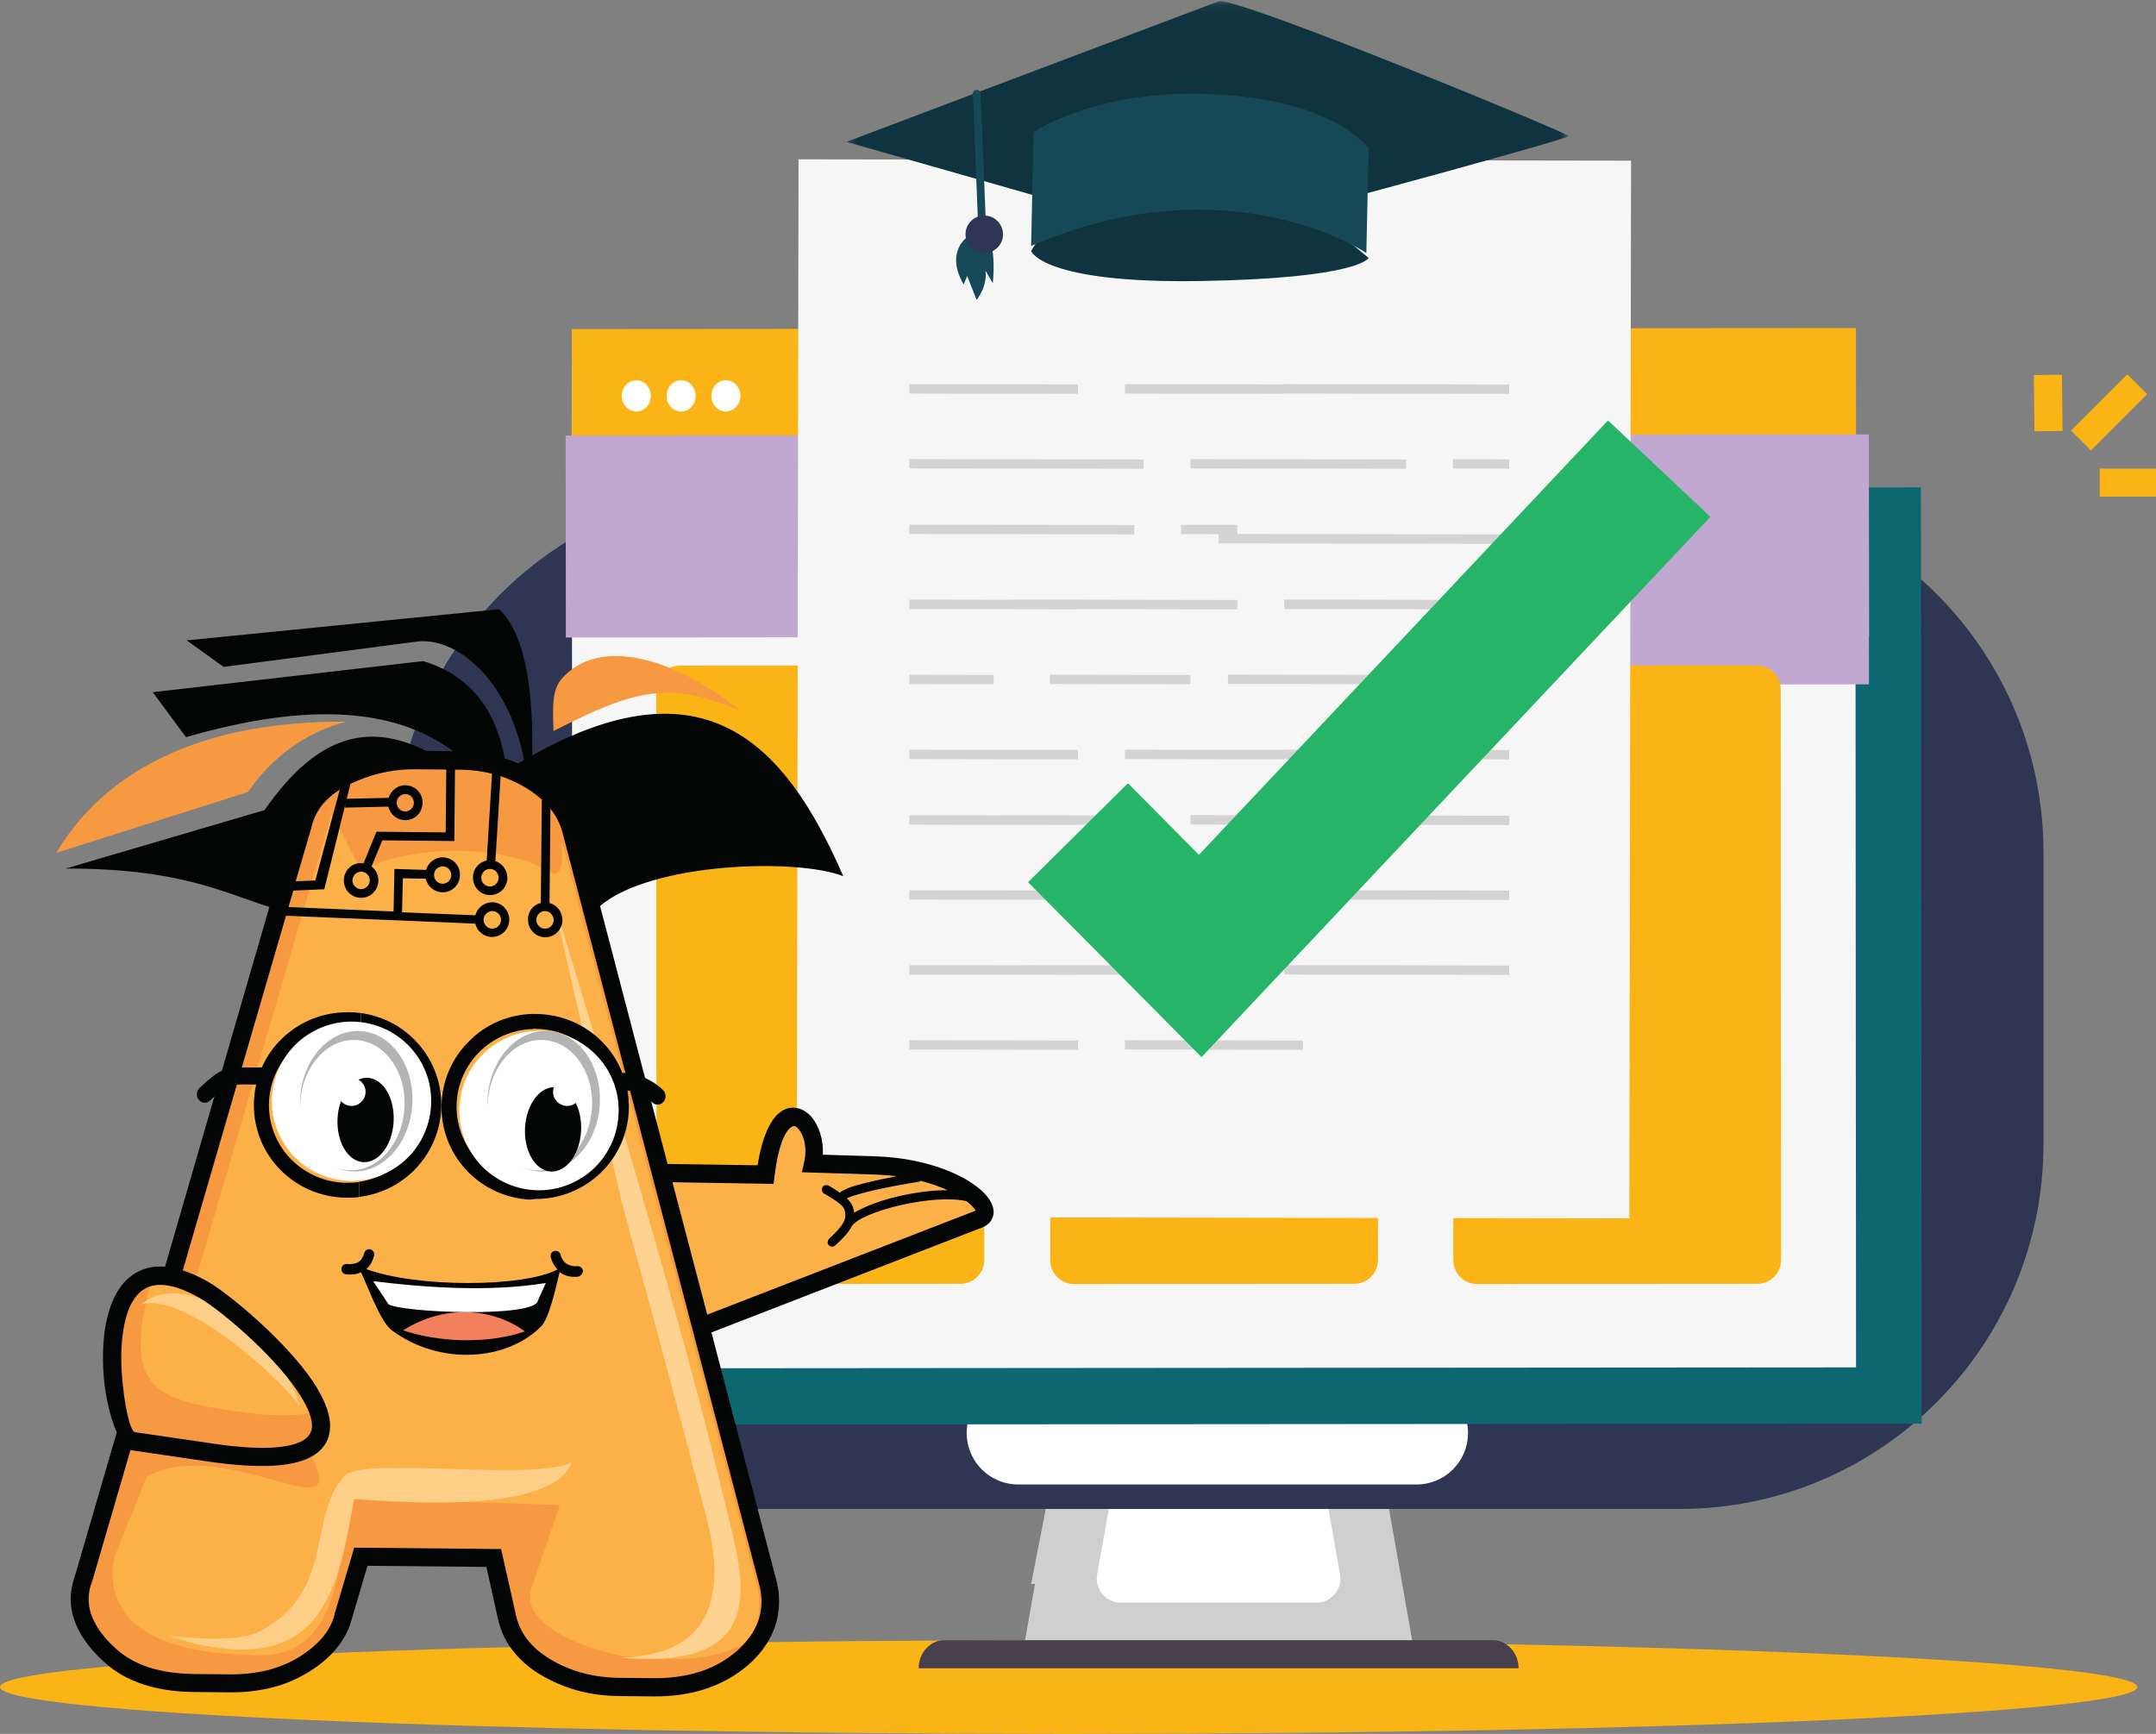
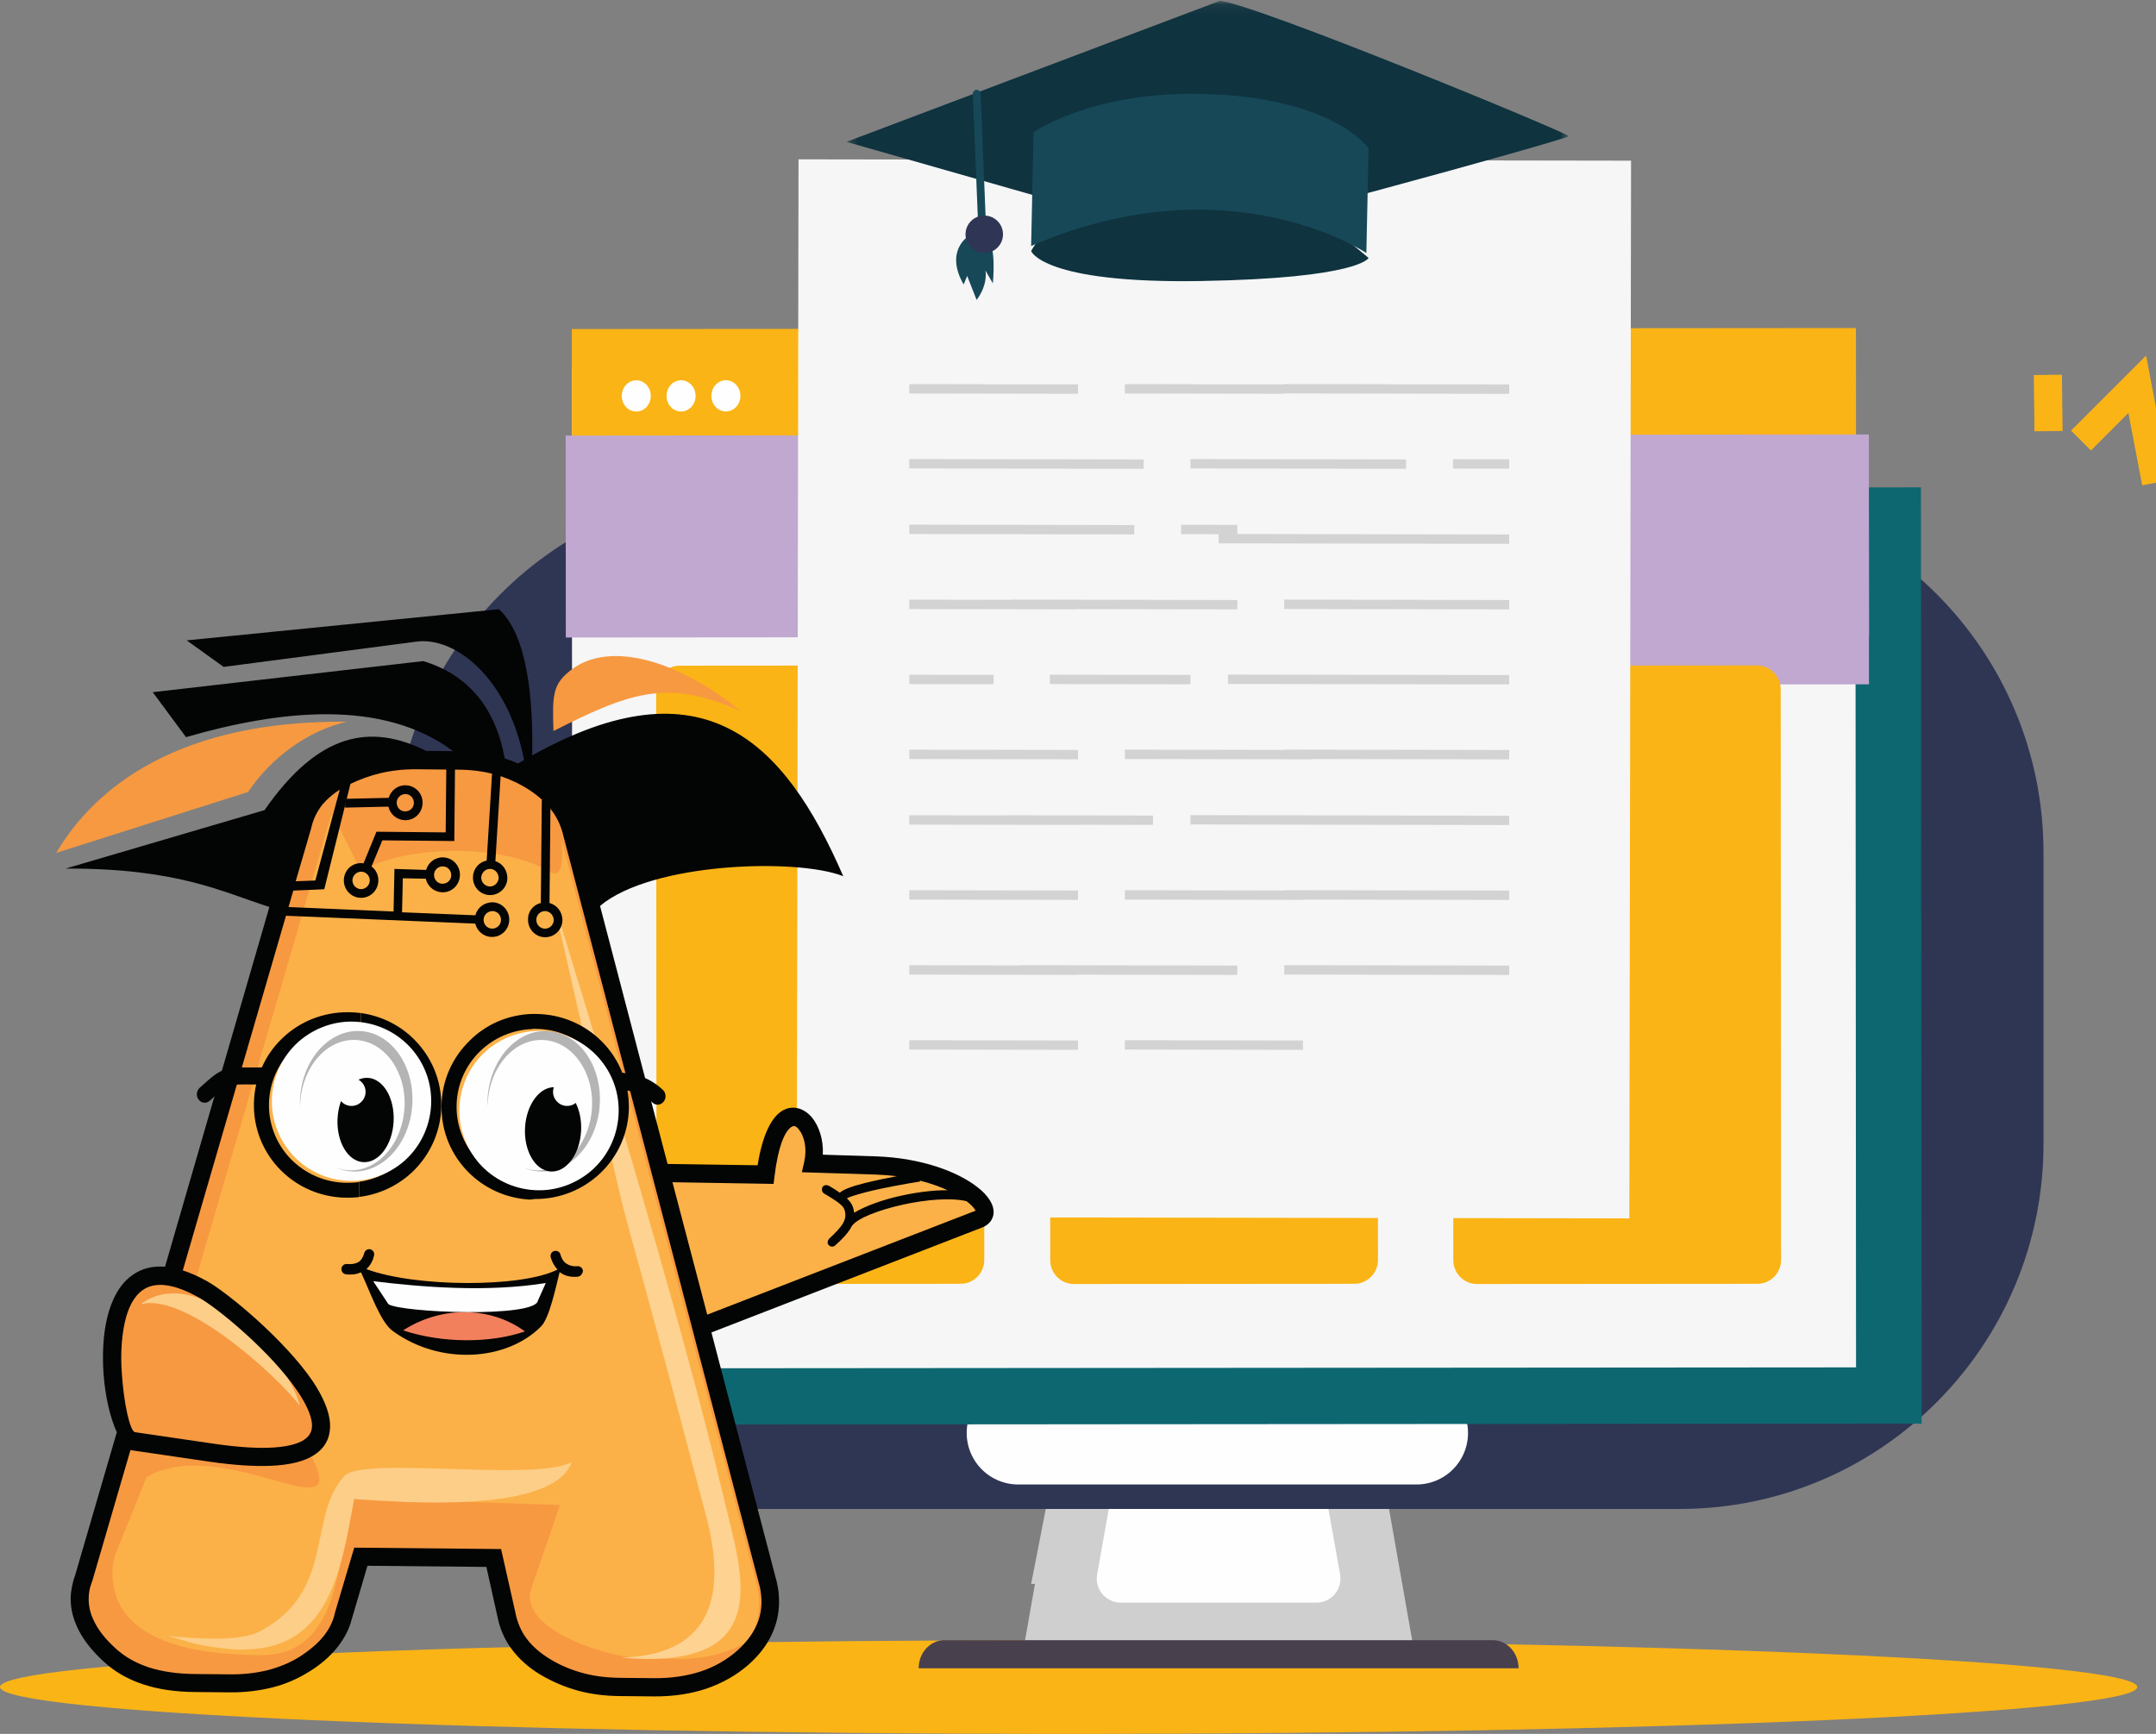
<svg xmlns="http://www.w3.org/2000/svg" xmlns:xlink="http://www.w3.org/1999/xlink" width="230" height="185" viewBox="0 0 230 185">
  <rect x="0" y="0" width="230" height="185" fill="#808080" stroke="none" />
  <defs>
    <path id="15m8bro98a" d="M0.301 0.105L77.344 0.105 77.344 25.416 0.301 25.416z" />
  </defs>
  <g fill="none" fill-rule="evenodd">
    <g>
      <g>
        <g>
          <g>
            <path fill="#FBB415" d="M228 180c0 2.761-51.04 5-114 5S0 182.761 0 180s51.04-5 114-5 114 2.239 114 5" transform="translate(-189 -1078) translate(189 1078)" />
            <path fill="#CECFCE" d="M151 177L109 177 114.817 144 145.183 144z" transform="translate(-189 -1078) translate(189 1078)" />
            <path fill="#CECFCE" d="M149 169L110 169 114.878 144 144.122 144z" transform="translate(-189 -1078) translate(189 1078)" />
            <path fill="#FEFEFE" d="M140.416 171h-20.833c-1.606 0-2.823-1.441-2.543-3.013L120.242 150h19.515l3.203 17.987c.28 1.572-.938 3.013-2.544 3.013" transform="translate(-189 -1078) translate(189 1078)" />
            <path fill="#49404E" d="M162 178H98c0-1.657 1.234-3 2.757-3h58.486c1.522 0 2.757 1.343 2.757 3" transform="translate(-189 -1078) translate(189 1078)" />
            <path fill="#2F3654" d="M80.814 161h98.372C200.622 161 218 143.554 218 122.034V90.966C218 69.446 200.622 52 179.186 52H80.814C59.377 52 42 69.446 42 90.966v31.068C42 143.554 59.377 161 80.814 161" transform="translate(-189 -1078) translate(189 1078)" />
            <g>
              <path fill="#FEFEFE" d="M0.625 0.89L43.107 0.89" transform="translate(-189 -1078) translate(189 1078) translate(108 152)" />
              <path stroke="#FEFEFE" stroke-linecap="round" stroke-width="11" d="M0.625 0.89L43.107 0.89" transform="translate(-189 -1078) translate(189 1078) translate(108 152)" />
            </g>
-             <path stroke="#FBB415" stroke-width="3" d="M218.536 46L218.464 40M222 47L228 41M224 51.5L230 51.5" transform="translate(-189 -1078) translate(189 1078)" />
+             <path stroke="#FBB415" stroke-width="3" d="M218.536 46L218.464 40M222 47L228 41L230 51.5" transform="translate(-189 -1078) translate(189 1078)" />
            <path fill="#0D6770" d="M205 151.893L67.078 152 67 52.107 204.923 52z" transform="translate(-189 -1078) translate(189 1078)" />
            <path fill="#F6F6F7" d="M198 145.894L61.073 146 61 39.106 197.926 39z" transform="translate(-189 -1078) translate(189 1078)" />
            <path fill="#FBB415" d="M198 48.891L61.011 49 61 35.109 197.99 35z" transform="translate(-189 -1078) translate(189 1078)" />
            <g fill="#FEFEFE">
              <path d="M3.427 2.243c0 .92-.692 1.667-1.547 1.669-.856 0-1.55-.745-1.55-1.667 0-.92.692-1.669 1.547-1.67.855 0 1.55.746 1.55 1.668M8.207 2.239c0 .92-.692 1.668-1.548 1.669-.855 0-1.549-.745-1.55-1.666 0-.921.693-1.67 1.548-1.67.855 0 1.549.746 1.55 1.667M12.987 2.235c0 .92-.692 1.668-1.548 1.669-.856 0-1.55-.745-1.55-1.667 0-.92.693-1.668 1.548-1.67.855 0 1.549.747 1.55 1.668" transform="translate(-189 -1078) translate(189 1078) translate(66 40)" />
            </g>
            <g>
              <path fill="#FEFEFE" d="M0.515 1.04L49.213 0.998" transform="translate(-189 -1078) translate(189 1078) translate(105 41)" />
              <path stroke="#FEFEFE" stroke-linecap="square" stroke-width="14.093" d="M0.515 1.04L49.213 0.998" transform="translate(-189 -1078) translate(189 1078) translate(105 41)" />
            </g>
            <g>
              <path fill="#FEFEFE" d="M0.615 1.175L44.604 1.137" transform="translate(-189 -1078) translate(189 1078) translate(144 56)" />
              <path stroke="#C0A8D0" stroke-linecap="square" stroke-width="21.549" d="M0.615 1.175L44.604 1.137" transform="translate(-189 -1078) translate(189 1078) translate(144 56)" />
            </g>
            <g>
              <path fill="#FEFEFE" d="M0.392 1.271L21.597 1.253" transform="translate(-189 -1078) translate(189 1078) translate(167 61)" />
              <path stroke="#C0A8D0" stroke-linecap="square" stroke-width="21.549" d="M0.392 1.271L21.597 1.253" transform="translate(-189 -1078) translate(189 1078) translate(167 61)" />
            </g>
            <g>
-               <path fill="#FEFEFE" d="M0.127 1.238L18.898 1.222" transform="translate(-189 -1078) translate(189 1078) translate(71 56)" />
              <path stroke="#C0A8D0" stroke-linecap="square" stroke-width="21.549" d="M0.127 1.238L18.898 1.222" transform="translate(-189 -1078) translate(189 1078) translate(71 56)" />
            </g>
            <path fill="#FBB415" d="M102.48 136.977L72.562 137c-1.394 0-2.525-1.138-2.525-2.544L70 73.572c-.002-1.406 1.127-2.548 2.52-2.549L102.438 71c1.394 0 2.525 1.139 2.525 2.544l.038 60.884c0 1.406-1.127 2.548-2.52 2.549M144.48 136.977l-29.917.023c-1.394 0-2.525-1.139-2.525-2.544L112 73.572c-.002-1.407 1.128-2.548 2.52-2.549L144.438 71c1.395 0 2.525 1.138 2.525 2.544l.038 60.884c.002 1.406-1.127 2.548-2.52 2.549M187.48 136.977l-29.917.023c-1.393 0-2.525-1.139-2.525-2.544L155 73.572c0-1.407 1.128-2.548 2.52-2.549L187.438 71c1.395 0 2.525 1.138 2.525 2.544l.038 60.884c.002 1.406-1.126 2.548-2.52 2.549" transform="translate(-189 -1078) translate(189 1078)" />
            <path fill="#F6F6F7" d="M173.816 130L85 129.857 85.185 17 174 17.143z" transform="translate(-189 -1078) translate(189 1078)" />
            <path stroke="#D3D3D3" d="M97 41.484L115 41.516M120 41.485L137 41.515M137 41.478L161 41.522M97 49.477L122 49.523M127 49.479L150 49.521M155 49.495L161 49.505M97 56.478L121 56.522M126 56.495L132 56.505M130 57.472L161 57.528M97 64.484L115 64.516M108 64.478L132 64.522M137 64.478L161 64.522M97 72.492L106 72.508M112 72.487L127 72.513M131 72.474L161 72.526M97 80.484L115 80.516M120 80.482L140 80.518M137 80.478L161 80.522M97 87.484L115 87.516M107 87.486L123 87.514M127 87.469L161 87.531M97 95.484L115 95.516M120 95.483L139 95.517M137 95.478L161 95.522M97 103.484L115 103.516M109 103.479L132 103.521M137 103.478L161 103.522M97 111.484L115 111.516M120 111.483L139 111.517" transform="translate(-189 -1078) translate(189 1078)" />
-             <path stroke="#26B469" stroke-width="15" d="M115 88.848L128.038 102 177 50" transform="translate(-189 -1078) translate(189 1078)" />
            <path fill="#0F333F" d="M110 26.789s1.222 3.477 18.1 3.195c16.879-.282 17.9-2.457 17.9-2.457s-8.275-7.387-14.436-7.514c-6.163-.126-18.183.57-21.564 6.776" transform="translate(-189 -1078) translate(189 1078)" />
            <g transform="translate(-189 -1078) translate(189 1078) translate(90)">
              <mask id="aym4ilvx2b" fill="#fff">
                <use xlink:href="#15m8bro98a" />
              </mask>
              <path fill="#0F333F" d="M40.101.104L.301 15.135s34.773 9.929 36.049 10.273c1.276.343 40.989-10.564 40.994-10.882C77.352 14.21 43.31.172 40.101.104" mask="url(#aym4ilvx2b)" />
            </g>
            <path fill="#174858" d="M110.259 14.11s6.2-4.344 17.815-4.1C142.25 10.307 146 15.819 146 15.819L145.761 27s-14.615-9.895-35.761-.751l.259-12.139z" transform="translate(-189 -1078) translate(189 1078)" />
            <path stroke="#174858" stroke-linecap="round" stroke-width=".832" d="M104.198 10L104.802 25" transform="translate(-189 -1078) translate(189 1078)" />
            <path fill="#174858" d="M103.277 25.226s-2.524 1.558-.476 5.13l.377-.918L104.184 32s1.18-1.427.947-3.126l.785 1.355s.465-4.4-.792-4.967c-1.255-.568-1.847-.036-1.847-.036" transform="translate(-189 -1078) translate(189 1078)" />
            <path fill="#2F3655" d="M107 25.042c-.023 1.105-.938 1.981-2.042 1.958-1.105-.024-1.982-.938-1.957-2.042.022-1.105.937-1.981 2.041-1.958 1.105.023 1.981.938 1.958 2.042" transform="translate(-189 -1078) translate(189 1078)" />
            <path fill="#F79941" d="M79 75.857c-6.646-5.425-13.891-7.471-17.945-4.473-2.089 1.55-2.148 2.67-2.01 6.616 8.71-4.443 12.375-5.42 19.955-2.143M6 91l20.46-6.497c2.433-3.598 6.272-6.508 10.54-7.5C19.201 76.852 10.2 83.876 6 91" transform="translate(-189 -1078) translate(189 1078)" />
            <path fill="#FBB148" d="M86.894 123.89l6.64.21c8.463.276 13.213 4.705 10.869 5.613L72.512 142l-2.664-8.867c-.73-2.431-1.77-8.318.736-8.27l11.311.18c1.19-9.859 6.04-5.722 4.999-1.153" transform="translate(-189 -1078) translate(189 1078)" />
            <path fill="#F79941" d="M45.127 81l4.476.043c2.894.027 5.484.725 7.747 2.12 2.262 1.393 3.679 3.153 4.278 5.28l21.19 80.693c.118.626.187 1.2.182 1.749-.021 2.245-.98 4.233-2.901 5.911-2.445 2.173-5.646 3.24-9.578 3.204l-3.66-.035c-2.993-.03-5.632-.728-7.968-2.122-2.337-1.395-3.729-3.254-4.177-5.58l-1.377-6.051-14.219-.135-1.892 6.346c-.489 1.966-1.865 3.65-4.104 5.075-2.265 1.401-4.943 2.1-8.06 2.07l-3.758-.035c-3.933-.038-6.965-1.04-9.123-3.007-2.132-1.966-3.202-3.972-3.183-6.018.007-.674.138-1.395.417-2.142L32.865 88.22c.517-2.316 1.968-4.098 4.379-5.348 2.41-1.25 5.039-1.85 7.883-1.822V81z" transform="translate(-189 -1078) translate(189 1078)" />
            <path fill="#FBB148" d="M58.607 92.997c2.202 1.35.955-4.73 1.5-2.644l20.712 79.079c.117.603.185 1.18.181 1.707-.015 1.455-.445 2.78-1.244 4.001-2.104 1.259-4.645 1.887-7.623 1.86l-3.568-.035c-3.15-.03-13.434-2.914-11.863-7.538l3.036-8.85-22.093-.738c-1.708 6.154-1.07 16.844-9.93 16.76-5.659-.055-15.79-.905-15.715-8.905.007-.677.112-1.378.414-2.103l3.227-7.995c8.314-4.836 22.846 6.915 17.132-3.02l-16.187-3.316 18.722-64.205c.228-.75 3.089 6.376 3.464 5.727 4.972-2.66 14.99-2.715 19.835.215" transform="translate(-189 -1078) translate(189 1078)" />
            <path fill="#F79941" d="M22.366 154.552l-8.081-1.18c-2.475-.366-5.781-23.238 7.297-15.933 4.279 2.368 25.198 20.628.784 17.113" transform="translate(-189 -1078) translate(189 1078)" />
-             <path fill="#FBB148" d="M33 150.774c-1.703.329-4.23.329-7.795-.198-8.319-1.212-12.195-2.21-9.198-13.365 1.34-.455 3.16-.216 5.551 1.137 2.39 1.328 10.318 8.005 11.442 12.426" transform="translate(-189 -1078) translate(189 1078)" />
            <path fill="#FED291" d="M77.282 160.118c1.764 7.576 5.765 18.188-11.035 16.75 10.096-.283 11.17-7.204 9.082-15.111C62.049 111.299 70.614 146.895 59 96c2.782 8.992 13.52 43.805 18.282 64.118" transform="translate(-189 -1078) translate(189 1078)" />
            <path fill="#FDCE87" d="M37.78 159.941c-1.517 8.296-2.846 17.376-14.277 15.9-2.803-.38-2.973-.534-5.503-1.29 2.414.25 7.486.679 9.668-.463 8.19-4.29 5.067-12.2 9.062-16.607 1.948-2.153 20.37.653 24.27-1.481-2.004 5.562-17.952 4.296-23.22 3.941" transform="translate(-189 -1078) translate(189 1078)" />
            <path fill="#030404" d="M36.194 116.457c-.013 1.223.966 2.21 2.177 2.222l.043-4.428c-1.21-.011-2.208.958-2.22 2.206zm2.28-8.371l-.016 1.639c-.443-.077-.863-.107-1.308-.11-2.323-.021-4.432.888-5.954 2.367-1.522 1.503-2.48 3.55-2.503 5.849-.023 2.3.896 4.388 2.388 5.894 1.518 1.507 3.584 2.456 5.907 2.477.444.004.89-.016 1.31-.085l-.015 1.614c-.445.045-.865.066-1.31.061-2.767-.025-5.253-1.149-7.04-2.952-1.785-1.803-2.874-4.284-2.847-7.024.008-.734.088-1.419.243-2.102l-1.186-.012c-2.1-.02-2.252.347-3.773 1.752-.349.315-.868.26-1.16-.109-.318-.37-.263-.957.087-1.272 1.994-1.816 2.442-2.203 4.863-2.181.57.005 1.162.011 1.78-.007.506-1.17 1.232-2.192 2.131-3.064 1.82-1.769 4.327-2.847 7.094-2.82.445.003.89.031 1.31.085zm2.118 8.388c.012-1.224-.967-2.212-2.178-2.223l-.043 4.428c1.211.012 2.209-.982 2.221-2.205zm16.152-1.637l-.043 4.404c-1.21-.01-2.19-1-2.177-2.222.011-1.223 1.01-2.193 2.22-2.182zm.065-6.655c-2.62.074-5.002 1.128-6.725 2.874-1.82 1.77-2.957 4.23-2.984 6.97-.026 2.74 1.062 5.221 2.849 7.025 1.712 1.728 4.05 2.827 6.668 2.949l.014-1.614c-2.172-.12-4.115-1.042-5.536-2.475-1.491-1.53-2.41-3.594-2.388-5.894.023-2.3.982-4.371 2.503-5.85 1.447-1.405 3.408-2.292 5.584-2.37l.015-1.615zm-9.732 9.795c-.027 2.74-1.188 5.201-2.985 6.97-1.52 1.479-3.532 2.488-5.785 2.76l.017-1.615c1.806-.252 3.396-1.069 4.642-2.281 1.523-1.503 2.483-3.55 2.504-5.849.022-2.3-.895-4.388-2.39-5.894-1.223-1.21-2.82-2.082-4.596-2.367l.015-1.615c2.22.314 4.238 1.336 5.73 2.866 1.787 1.804 2.874 4.284 2.848 7.025zm9.667-3.115c1.211.01 2.19 1 2.178 2.222-.012 1.2-1.01 2.193-2.22 2.182l.042-4.404zm-.127 13.113c.098.001.222.002.395-.045 2.768.026 5.274-1.052 7.095-2.82 1.822-1.77 2.958-4.232 2.984-6.971.006-.612-.062-1.2-.155-1.788.986.156 1.872.531 2.68 1.298.343.321.862.277 1.163-.087.325-.365.28-.953-.062-1.273-1.372-1.286-2.777-1.69-4.331-1.827-.483-1.253-1.238-2.385-2.167-3.323-1.786-1.803-4.271-2.927-7.039-2.953-.123 0-.247-.002-.371-.004l-.015 1.59c.124.002.246.004.37.004 2.323.023 4.414.971 5.907 2.478 1.493 1.53 2.41 3.594 2.39 5.894-.023 2.3-.982 4.37-2.504 5.85-1.546 1.477-3.632 2.388-5.955 2.366l-.37-.003-.015 1.614zM50.459 93.532c-.059 1.012.691 1.908 1.717 1.967 1.001.059 1.89-.698 1.948-1.734.034-.864-.498-1.634-1.277-1.889l.579-9.376-.93-.058-.578 9.376c-.808.166-1.427.85-1.46 1.714zm-7.485.177l2.445.047c.188.817.892 1.416 1.747 1.45 1.026.033 1.866-.774 1.9-1.81.034-1.037-.764-1.884-1.791-1.918-.855-.033-1.594.552-1.822 1.34l-3.374-.106-.093 4.542-11.977-.509-.009.939 20.704.862c.188.817.916 1.416 1.771 1.424 1.003.01 1.843-.797 1.853-1.833.008-1.013-.79-1.86-1.817-1.869-.856.016-1.595.577-1.799 1.39l-7.821-.32.083-3.63zm4.571-4.896l-7.385-.07-1.377 3.37c-.83-.131-1.641.305-1.967 1.117-.377.96.054 2.025 1.004 2.43.95.379 2.006-.056 2.406-1.015.325-.812.065-1.703-.59-2.203l1.152-2.779 7.677.073.074-7.727L47.61 82l-.065 6.79v.023zm-6.112-2.748c.188.816.891 1.416 1.746 1.448 1.028.034 1.867-.772 1.902-1.809.034-1.036-.765-1.883-1.792-1.917-.856-.033-1.595.552-1.823 1.34l-4.623.104-.033.938 4.623-.104zm10.156 12.07c.005-.518.424-.909.938-.93.513.006.925.43.92.948-.005.518-.424.934-.938.929-.514-.005-.926-.428-.92-.947zm.736-5.424c.513.03.876.477.871.996-.054.517-.473.908-.987.88-.512-.055-.9-.479-.87-.998.053-.517.473-.908.986-.878zm-6.021.634c.004-.519.424-.91.938-.905.513.005.9.429.895.947-.005.519-.424.91-.938.905-.513-.006-.9-.428-.895-.947zm-7.432-.268c.487.202.702.747.501 1.215-.2.467-.74.708-1.203.506-.463-.202-.701-.746-.501-1.214.2-.467.74-.71 1.203-.507zm3.445-7.448c.005-.519.45-.91.939-.905.513.005.9.428.895.947-.005.518-.424.909-.938.904-.513-.004-.9-.428-.896-.946zm15.834 11.58c.49.006.901.43.92.948-.005.518-.425.934-.938.93-.513-.006-.925-.43-.92-.947.005-.52.424-.935.938-.93zm-.456-.867c-.81.19-1.403.925-1.363 1.789-.01 1.012.79 1.86 1.817 1.869 1.002.009 1.842-.797 1.851-1.834-.015-.864-.57-1.61-1.377-1.815l.106-10.986-.93-.01-.104 10.987z" transform="translate(-189 -1078) translate(189 1078)" />
            <path fill="#FDCE87" d="M32 150c-2.339-3.088-12.223-12.184-17-10.83 5.93-4.51 15.436 5.074 17 10.83" transform="translate(-189 -1078) translate(189 1078)" />
            <path fill="#030404" d="M101.092 126.993c-.834-.381-1.815-.74-2.97-1.026l.023.1c-1.504.235-3.897.662-5.7 1.118-1.013.265-1.828.507-2.1.679.536.504.705.93.774 1.529 1.188-.712 3.042-1.393 5.042-1.823 1.629-.359 3.405-.591 4.931-.577zM36.246 84.245c-.719.467-1.315.986-1.813 1.555-.623.767-1.05 1.661-1.257 2.656l-.025.076-1.605 5.496 2.095-.08 2.605-9.703zM15.217 137.65c-.967.69-1.57 1.931-1.905 3.45-.36 1.617-.452 3.513-.322 5.335.215 3.344.877 6.294 1.418 6.375l8.191 1.2c4.994.746 7.977.55 9.535-.21.867-.44 1.193-1.06 1.15-1.834-.064-.973-.643-2.177-1.493-3.457-2.842-4.242-8.586-8.961-10.595-10.078-2.867-1.599-4.763-1.642-5.979-.78zm4.282-2.103c.81.257 1.669.638 2.625 1.172 2.13 1.192 8.242 6.215 11.278 10.708 1.02 1.556 1.72 3.085 1.805 4.433.084 1.572-.544 2.862-2.252 3.695-1.906.93-5.258 1.172-10.645.397l-8.192-1.2c-.073 0-.123-.026-.197-.051L9.847 168.68l-.025.075c-.127.323-.228.646-.28.945-.052.3-.08.573-.082.873-.008.872.205 1.723.665 2.575.46.902 1.189 1.807 2.19 2.714.978.908 2.153 1.568 3.528 2.03 1.425.462 3.073.702 4.92.72l3.769.035c1.478.015 2.835-.147 4.094-.46 1.235-.337 2.373-.8 3.413-1.463 1.016-.663 1.836-1.355 2.46-2.122.597-.743 1-1.537 1.204-2.383v-.05l2.087-7.04 15.666.15 1.537 6.824-.001.025c.212 1 .597 1.927 1.206 2.73.608.804 1.438 1.536 2.492 2.169 1.077.659 2.255 1.145 3.484 1.48 1.228.336 2.557.498 3.96.512l3.646.036c1.847.016 3.525-.242 5.007-.727 1.459-.485 2.771-1.246 3.889-2.233.845-.765 1.493-1.583 1.92-2.451.427-.844.633-1.765.642-2.738.002-.225-.02-.474-.042-.724-.022-.25-.07-.525-.115-.774L59.998 88.787c-.261-.926-.696-1.777-1.33-2.557-.657-.805-1.488-1.511-2.517-2.145-1.052-.633-2.157-1.117-3.361-1.453-1.204-.336-2.483-.498-3.862-.511l-4.458-.043c-1.355-.012-2.637.125-3.872.413-1.11.263-2.174.653-3.212 1.142L34.593 94.88l-3.303.143L19.5 135.547zm52.238-9.407l3.71 14.129 28.655-11.102c-.025-.025-.05-.025-.073-.075-.17-.276-.488-.604-.928-.932-1.695-.39-4.31-.166-6.728.36-2.616.573-4.966 1.474-5.514 2.317-.328.67-.975 1.338-1.77 2.054-.372.346-1.132-.11-.633-.73.646-.592 1.168-1.136 1.469-1.632l.075-.149c.126-.273.202-.522.18-.797-.041-.798-.31-1.075-2.27-2.241-.392-.203-.31-1.1.477-.844.49.28.881.532 1.2.76.372-.346 1.386-.71 2.645-1.022 1.062-.265 2.296-.527 3.456-.741-.714-.081-1.453-.138-2.24-.171l-7.906-.25.258-1.144c.308-1.395.001-2.72-.583-3.423-.146-.202-.318-.328-.466-.354-.097-.026-.222.023-.37.121-.694.517-1.374 2.082-1.748 5.172l-.108.872-10.788-.178zm-10.122 10.082c.297-.023.52-.27.573-.618-.021-.3-.29-.527-.586-.505-.518.045-.886-.084-1.156-.26-.367-.229-.56-.63-.655-.98-.07-.3-.365-.452-.662-.38-.296.072-.447.37-.376.67.12.45.361.926.727 1.304-3.813 1.96-15.192 1.9-20.395-.045.446-.394.697-.915.826-1.464.051-.298-.118-.574-.412-.652-.297-.053-.568.12-.645.418-.103.373-.278.721-.6.942-.298.172-.693.268-1.234.212-.296-.027-.57.195-.596.494-.027.299.192.576.487.603.64.081 1.183-.014 1.603-.209.942 2.005 2.068 5.308 3.364 6.243 5.064 3.715 12.188 3.234 15.844-.473.872-.864 1.567-4.125 1.977-5.793l.073.05c.441.33 1.054.51 1.843.443zm19.206-11.89c.497-3.14 1.4-4.877 2.343-5.616.621-.493 1.262-.611 1.902-.481.59.13 1.128.485 1.567 1.012.73.905 1.234 2.357 1.144 3.953l5.665.179c4.95.172 8.729 1.679 10.709 3.195.66.48 1.148 1.008 1.439 1.484.413.653.53 1.328.278 1.899-.177.448-.55.793-1.093 1.013l-28.88 11.199 7.012 26.782v.05c.07.35.142.7.162 1 .022.324.044.649.041.947-.012 1.273-.294 2.468-.847 3.584-.528 1.093-1.326 2.109-2.369 3.046-1.317 1.16-2.852 2.019-4.557 2.601-1.681.558-3.556.84-5.625.821l-3.644-.036c-1.578-.016-3.054-.204-4.454-.591-1.4-.388-2.7-.95-3.95-1.684-1.274-.76-2.276-1.668-3.054-2.698s-1.284-2.208-1.543-3.507l-1.181-5.3-12.685-.12-1.655 5.622c-.28 1.119-.808 2.137-1.581 3.102-.749.941-1.717 1.78-2.931 2.542-1.215.762-2.525 1.348-3.957 1.708-1.433.36-2.962.546-4.588.53l-3.744-.036c-2.044-.019-3.89-.286-5.485-.825-1.646-.54-3.042-1.35-4.214-2.435-1.148-1.058-2.024-2.139-2.604-3.242-.605-1.153-.915-2.304-.904-3.5.004-.4.057-.799.136-1.222.077-.398.18-.796.33-1.194l4.457-15.298c-.699-1.528-1.244-3.828-1.417-6.25-.13-1.972-.06-4.067.376-5.908.462-1.94 1.29-3.605 2.68-4.59.943-.689 2.103-1.027 3.506-.914L28.737 96.77C23.702 95.176 19.021 92.638 7 92.673l21.219-6.234c5.77-8.302 11.297-9.271 17.255-6.321l2.856.027c-7.508-5.61-18.482-4.391-28.486-1.493l-3.55-4.798 28.853-3.317c5.649 1.699 7.923 6.06 8.694 10.384.491.154.958.333 1.424.537.223-.122.421-.246.644-.368-1.69-8.697-7.289-13.19-11.482-12.63l-20.57 2.696-3.939-2.83L53.23 65c3.101 2.848 3.65 9.814 3.546 15.6 18.202-10.155 26.867-1.666 33.181 12.887-4.908-1.942-20.407-1.49-25.945 3.17l7.203 27.532 9.606.142z" transform="translate(-189 -1078) translate(189 1078)" />
            <path fill="#F3805D" d="M56 142.056c-3.588 1.253-8.764 1.3-13-.11 4.28-2.734 9.454-2.487 13 .11" transform="translate(-189 -1078) translate(189 1078)" />
            <path fill="#FEFEFE" d="M64 117.455c-1.203-4.422-5.287-7.861-9.34-6.544 3.691-2.504 9.077.306 9.34 6.544m-5.89-2.298c-.004.395.318.718.692.72.374.004.702-.313.706-.707.002-.394-.293-.717-.692-.72-.375-.004-.701.313-.705.707m-17.385-.21c-.004.394-.331.711-.706.707-.374-.003-.695-.326-.691-.72.004-.394.306-.713.705-.708.375.004.696.326.692.72M35 111.221c4.404-1.413 8.833 2.325 10.108 7.093-.282-6.755-6.14-9.791-10.108-7.093m22.38 27.563c-.292 1.846-14.53 1.27-15.943.37-.54-.819-1.08-1.637-1.622-2.455 5.256.64 12.187 1.197 18.408.196-.28.637-.562 1.25-.842 1.889" transform="translate(-189 -1078) translate(189 1078)" />
            <path fill="#FEFEFE" d="M43.859 111.85c1.448 1.627 2.271 3.795 2.124 6.152-.146 2.33-1.209 4.406-2.836 5.855-1.627 1.425-3.819 2.273-6.151 2.127-2.331-.146-4.406-1.208-5.855-2.835-1.424-1.627-2.271-3.82-2.125-6.151.147-2.332 1.21-4.406 2.838-5.856 1.626-1.424 3.818-2.272 6.15-2.126 2.331.146 4.406 1.208 5.855 2.835" transform="translate(-189 -1078) translate(189 1078)" />
            <path fill="#B4B4B4" d="M32.014 117.185c-.029.395-.008.815.013 1.21-.023-.247-.02-.518.008-.79.24-3.85 2.89-6.816 5.965-6.64 3.074.177 5.388 3.435 5.147 7.261-.239 3.851-2.89 6.816-5.965 6.64-.528-.03-1.007-.158-1.459-.335.578.252 1.181.43 1.836.462 3.302.178 6.182-3.006 6.425-7.155.242-4.146-2.245-7.653-5.546-7.83-3.3-.18-6.18 3.005-6.424 7.177" transform="translate(-189 -1078) translate(189 1078)" />
            <path fill="#030404" d="M36.01 119.32c-.137 2.473 1.087 4.585 2.743 4.677 1.656.091 3.1-1.819 3.237-4.317.137-2.474-1.087-4.585-2.743-4.677-1.656-.092-3.1 1.843-3.237 4.316" transform="translate(-189 -1078) translate(189 1078)" />
            <path fill="#FEFEFE" d="M37.595 115.003c-.824-.053-1.537.58-1.592 1.403-.053.823.58 1.538 1.402 1.59.823.055 1.538-.579 1.592-1.402.054-.823-.58-1.538-1.402-1.59M63.859 112.851c1.449 1.627 2.271 3.794 2.124 6.151-.146 2.331-1.208 4.407-2.835 5.855-1.628 1.425-3.82 2.273-6.152 2.127-2.331-.146-4.406-1.208-5.855-2.835-1.423-1.626-2.27-3.819-2.125-6.15.147-2.332 1.21-4.408 2.837-5.856 1.627-1.425 3.82-2.273 6.15-2.127 2.332.146 4.407 1.208 5.856 2.835" transform="translate(-189 -1078) translate(189 1078)" />
            <path fill="#B4B4B4" d="M52.014 117.186c-.029.394-.008.815.014 1.21-.024-.247-.021-.52.007-.79.24-3.852 2.892-6.816 5.966-6.64 3.073.177 5.387 3.434 5.147 7.261-.24 3.851-2.89 6.816-5.966 6.64-.528-.03-1.007-.158-1.458-.336.577.253 1.18.431 1.835.462 3.302.179 6.182-3.006 6.425-7.154.242-4.148-2.245-7.653-5.546-7.832-3.3-.178-6.181 3.031-6.424 7.179" transform="translate(-189 -1078) translate(189 1078)" />
            <path fill="#030404" d="M56.01 120.32c-.137 2.473 1.087 4.584 2.743 4.677 1.656.091 3.1-1.819 3.236-4.316.138-2.473-1.086-4.584-2.742-4.676-1.655-.117-3.1 1.842-3.237 4.315" transform="translate(-189 -1078) translate(189 1078)" />
            <path fill="#FEFEFE" d="M60.595 115.003c-.823-.053-1.538.58-1.592 1.403-.054.823.58 1.538 1.402 1.59.824.055 1.538-.579 1.592-1.402.053-.823-.58-1.538-1.402-1.59" transform="translate(-189 -1078) translate(189 1078)" />
          </g>
        </g>
      </g>
    </g>
  </g>
</svg>